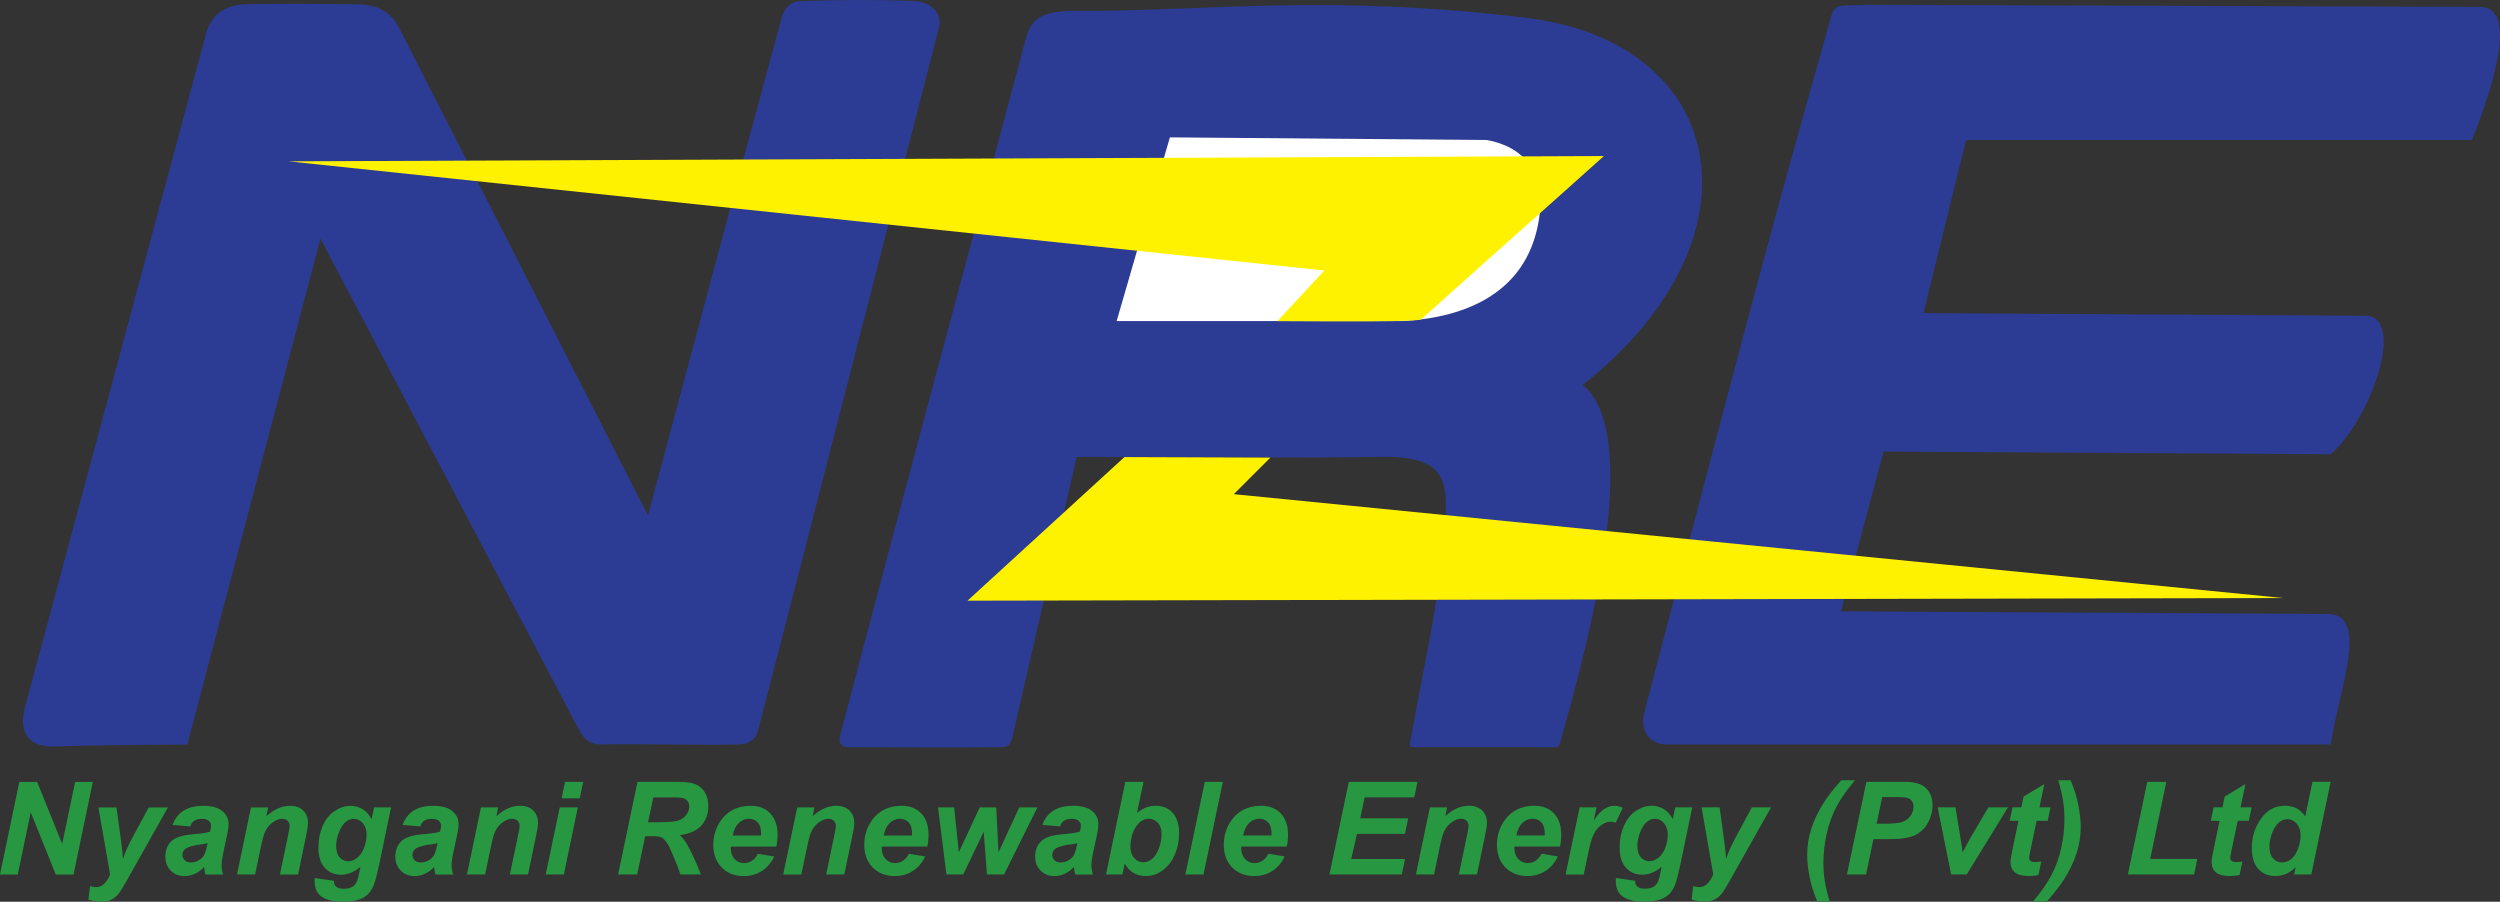
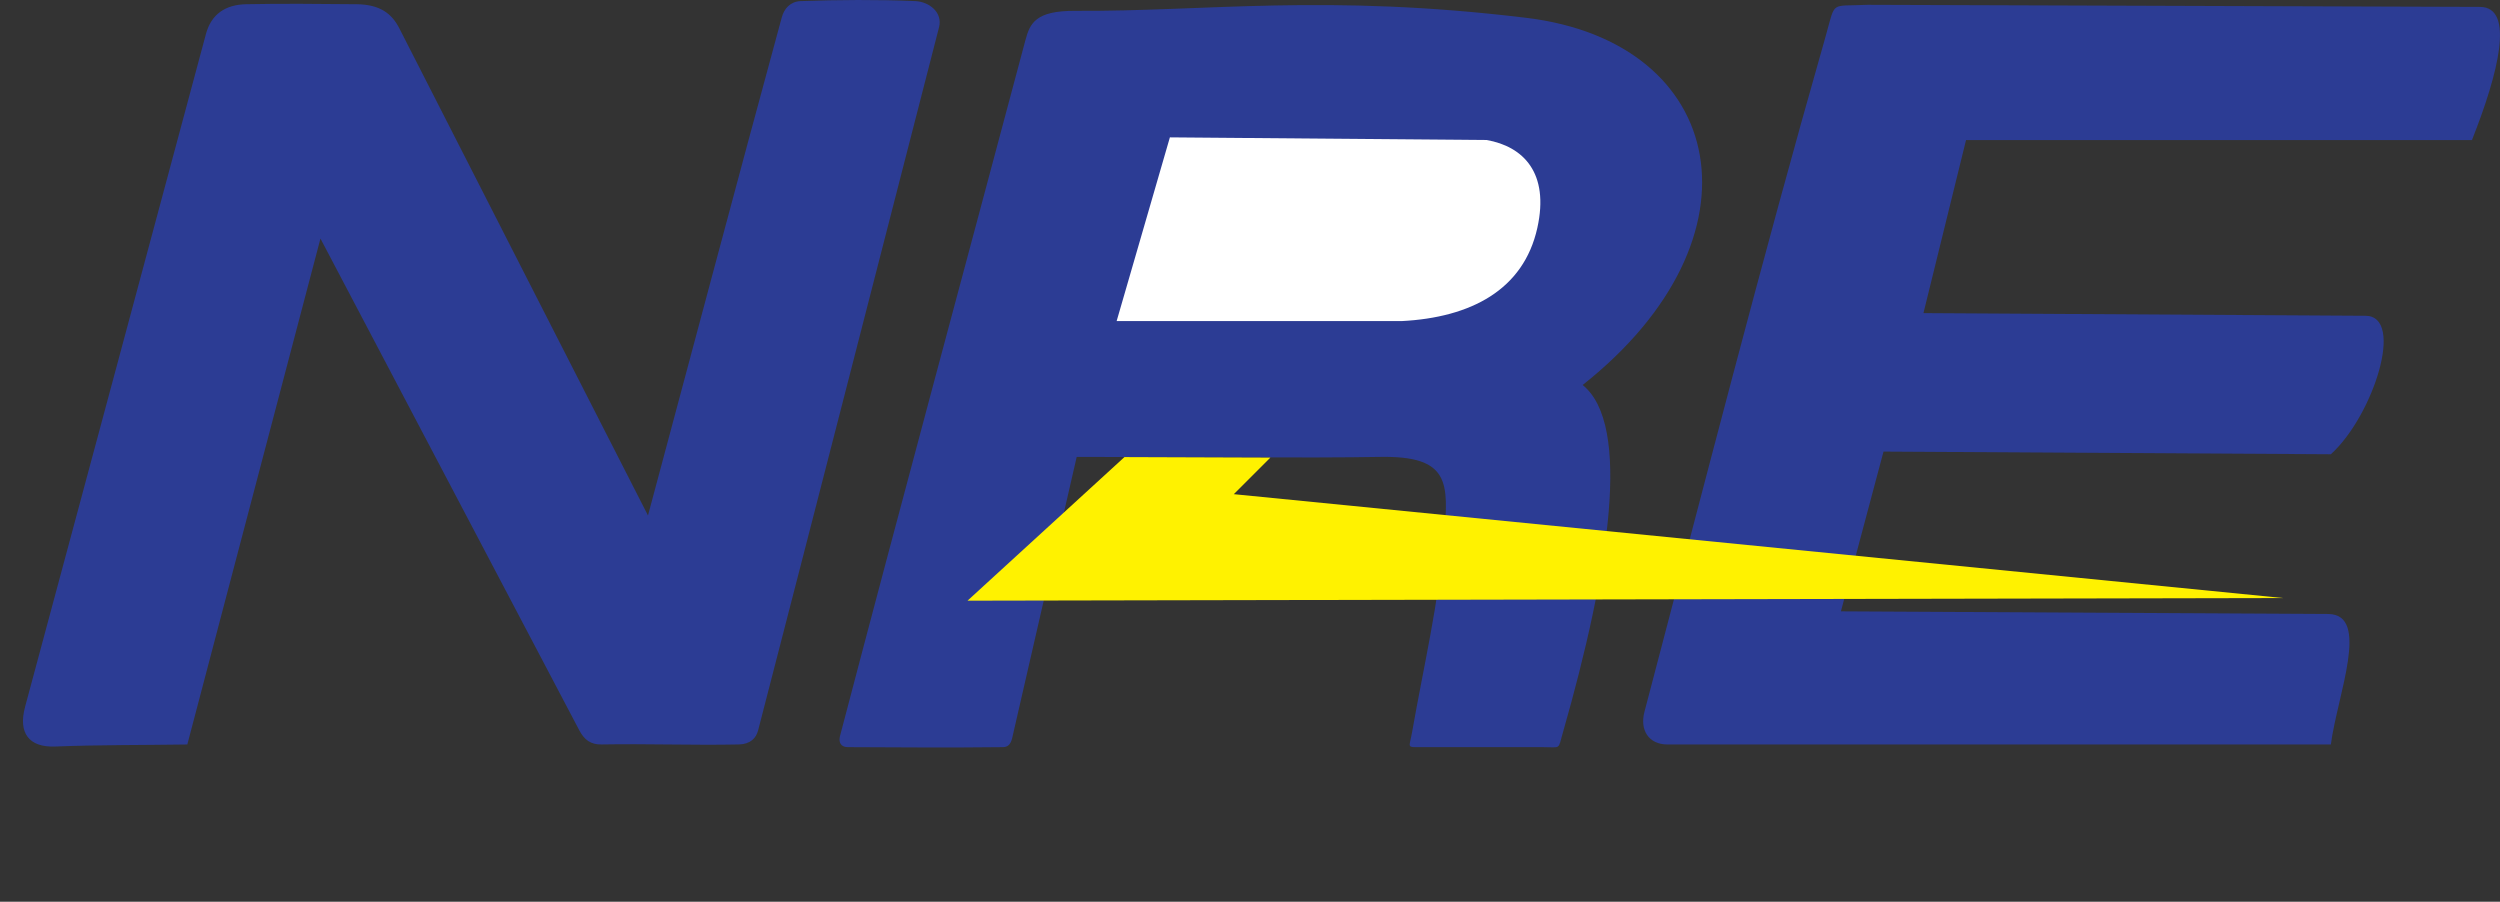
<svg xmlns="http://www.w3.org/2000/svg" xmlns:ns1="http://sodipodi.sourceforge.net/DTD/sodipodi-0.dtd" xmlns:ns2="http://www.inkscape.org/namespaces/inkscape" ns1:docname="NREZim0Logo.svg" ns2:version="1.0 (4035a4f, 2020-05-01)" id="svg8" version="1.1" viewBox="0 0 129.698 46.781" height="46.781mm" width="129.698mm">
  <rect x="0" y="0" width="129.698" height="46.781" fill="#333333" stroke="none" />
  <defs id="defs2" />
  <ns1:namedview fit-margin-bottom="0" fit-margin-right="0" fit-margin-left="0" fit-margin-top="0" ns2:window-maximized="0" ns2:window-y="97" ns2:window-x="760" ns2:window-height="1174" ns2:window-width="1252" showgrid="false" ns2:document-rotation="0" ns2:current-layer="layer1" ns2:document-units="mm" ns2:cy="244.00321" ns2:cx="162.15021" ns2:zoom="0.98994949" ns2:pageshadow="2" ns2:pageopacity="0.0" borderopacity="1.0" bordercolor="#666666" pagecolor="#ffffff" id="base" />
  <g transform="translate(-11.502,23.391)" id="layer1" ns2:groupmode="layer" ns2:label="Layer 1">
    <path id="path873" style="fill:#2c3c94;fill-opacity:1;fill-rule:evenodd;stroke:none;stroke-width:0.353" d="m 12.8,13.289 c 3.129,-11.639 6.265,-23.276 9.386,-34.917 0.277,-1.031 1.015,-1.521 2.08,-1.544 1.908,-0.04 3.817,-0.015 5.725,0 1.221,0.009 1.837,0.485 2.226,1.247 L 45.119,3.352 c 2.314,-8.615 4.597,-17.239 6.942,-25.845 0.125,-0.461 0.453,-0.823 0.982,-0.841 1.978,-0.068 3.961,-0.083 5.939,0 0.728,0.031 1.434,0.589 1.237,1.355 -3.129,12.161 -6.241,24.328 -9.388,36.484 -0.101,0.391 -0.397,0.714 -1.006,0.726 -2.372,0.049 -4.746,-0.044 -7.118,0 -0.558,0.01 -0.891,-0.238 -1.153,-0.736 L 28.127,-11.015 21.22,15.232 c -2.284,0.035 -4.57,0.016 -6.853,0.106 -1.375,0.054 -1.925,-0.713 -1.566,-2.048" />
    <path id="path875" style="fill:#2c3c94;fill-opacity:1;fill-rule:evenodd;stroke:none;stroke-width:0.353" d="m 64.697,-21.297 c -3.205,12.03 -6.456,24.047 -9.616,36.089 -0.08,0.307 0.026,0.576 0.4,0.578 2.688,0.014 5.377,0.032 8.065,0 0.284,-0.003 0.407,-0.208 0.47,-0.483 L 67.36,0.313 c 5.388,0 12.07,0.067 15.723,0 3.653,-0.067 3.569,1.34 3.341,4.144 -0.278,3.414 -1.073,6.765 -1.665,10.141 -0.142,0.813 -0.312,0.773 0.443,0.773 2.18,0 4.198,0 6.367,0 0.923,0 0.754,0.151 1.007,-0.731 2.427,-8.476 3.576,-16.014 1.032,-18.057 9.675,-7.659 7.511,-17.785 -2.926,-19.049 -10.437,-1.264 -16.571,-0.323 -23.394,-0.362 -2.059,-0.012 -2.354,0.64 -2.591,1.531" />
    <path id="path877" style="fill:#2c3c94;fill-opacity:1;fill-rule:evenodd;stroke:none;stroke-width:0.353" d="m 106.213,-21.5 c -3.359,11.758 -6.347,23.467 -9.399,35.041 -0.249,0.947 0.222,1.691 1.196,1.691 H 132.425 c 0.33,-2.538 2.075,-6.757 -0.138,-6.769 l -25.28,-0.138 2.21,-8.288 c 7.736,0.046 15.472,0.092 23.208,0.138 2.19,-1.98 3.869,-7.171 1.796,-7.184 l -22.932,-0.138 2.21,-8.979 c 8.749,0 17.498,0 26.247,0 1.379,-3.481 2.237,-6.901 0.414,-6.907 l -31.772,-0.108 c -1.983,0.097 -1.635,-0.254 -2.176,1.642" />
    <path id="path879" style="fill:#ffffff;fill-opacity:1;fill-rule:evenodd;stroke:none;stroke-width:0.353" d="m 72.195,-16.265 -2.763,9.532 c 4.927,0 9.854,0 14.781,0 3.598,-0.184 6.333,-1.621 7.045,-4.835 0.634,-2.862 -0.734,-4.224 -2.625,-4.559 z" />
-     <path id="path881" style="fill:#fff200;fill-opacity:1;fill-rule:evenodd;stroke:none;stroke-width:0.353" d="m 26.469,-15.021 68.243,-0.276 c -3.177,2.855 -6.303,5.617 -9.48,8.472 -0.209,0.136 -4.127,0.11 -7.456,0.093 l 2.432,-2.625 z" />
    <path id="path883" style="fill:#fff200;fill-opacity:1;fill-rule:evenodd;stroke:none;stroke-width:0.353" d="m 129.939,7.634 -68.243,0.138 8.141,-7.45 7.571,0.027 -1.897,1.897 z" />
-     <path id="path885" style="fill:#279841;fill-opacity:1;fill-rule:nonzero;stroke:none;stroke-width:0.353" d="M 15.317,21.978 H 14.395 L 13.097,18.75 12.423,21.978 h -0.921 l 1.002,-4.804 h 0.924 l 1.301,3.215 0.672,-3.215 h 0.917 z m 1.291,-3.48 h 0.937 l 0.236,1.733 c 0.059,0.446 0.092,0.758 0.098,0.937 0.122,-0.356 0.29,-0.732 0.505,-1.126 l 0.832,-1.544 h 0.997 l -2.15,3.821 c -0.177,0.317 -0.317,0.538 -0.418,0.664 -0.102,0.127 -0.224,0.227 -0.367,0.299 -0.143,0.072 -0.315,0.108 -0.516,0.108 -0.199,0 -0.423,-0.036 -0.672,-0.105 l 0.082,-0.701 c 0.114,0.032 0.225,0.049 0.331,0.049 0.289,0 0.526,-0.218 0.711,-0.655 z m 4.768,0.986 -0.918,-0.078 c 0.105,-0.31 0.289,-0.553 0.549,-0.727 0.262,-0.174 0.607,-0.263 1.037,-0.263 0.448,0 0.78,0.091 0.993,0.271 0.215,0.18 0.321,0.4 0.321,0.66 0,0.105 -0.009,0.217 -0.028,0.335 -0.018,0.118 -0.083,0.428 -0.195,0.931 -0.092,0.415 -0.138,0.706 -0.138,0.873 0,0.148 0.026,0.313 0.078,0.494 h -0.914 c -0.037,-0.126 -0.06,-0.257 -0.069,-0.394 -0.138,0.153 -0.295,0.271 -0.474,0.352 -0.18,0.083 -0.36,0.123 -0.541,0.123 -0.289,0 -0.527,-0.094 -0.715,-0.283 -0.187,-0.189 -0.281,-0.432 -0.281,-0.729 0,-0.332 0.103,-0.597 0.309,-0.797 0.207,-0.199 0.576,-0.319 1.106,-0.36 0.448,-0.037 0.747,-0.082 0.898,-0.134 0.039,-0.132 0.059,-0.236 0.059,-0.315 0,-0.1 -0.041,-0.185 -0.122,-0.252 -0.081,-0.068 -0.2,-0.102 -0.36,-0.102 -0.168,0 -0.301,0.035 -0.398,0.103 -0.097,0.069 -0.163,0.167 -0.198,0.293 z m 0.895,0.872 c -0.057,0.015 -0.133,0.029 -0.227,0.043 -0.471,0.057 -0.78,0.14 -0.924,0.249 -0.103,0.078 -0.153,0.185 -0.153,0.318 0,0.109 0.039,0.201 0.117,0.276 0.078,0.076 0.182,0.113 0.311,0.113 0.142,0 0.276,-0.034 0.402,-0.103 0.126,-0.068 0.22,-0.158 0.282,-0.265 0.063,-0.109 0.117,-0.277 0.165,-0.507 z m 2.251,-1.858 h 0.892 l -0.092,0.452 c 0.223,-0.192 0.431,-0.329 0.624,-0.412 0.193,-0.082 0.397,-0.123 0.612,-0.123 0.286,0 0.511,0.083 0.677,0.246 0.164,0.165 0.247,0.381 0.247,0.652 0,0.123 -0.036,0.355 -0.108,0.695 l -0.409,1.97 h -0.941 l 0.413,-1.977 c 0.061,-0.294 0.092,-0.471 0.092,-0.527 0,-0.121 -0.035,-0.215 -0.106,-0.284 -0.071,-0.068 -0.17,-0.103 -0.296,-0.103 -0.138,0 -0.291,0.058 -0.459,0.173 -0.169,0.116 -0.301,0.27 -0.397,0.459 -0.069,0.137 -0.148,0.413 -0.236,0.83 l -0.297,1.428 h -0.941 z m 3.31,3.663 0.993,0.144 c 0,0.101 0.017,0.177 0.049,0.228 0.032,0.05 0.086,0.095 0.159,0.131 0.073,0.036 0.173,0.054 0.3,0.054 0.199,0 0.358,-0.039 0.479,-0.118 0.089,-0.061 0.162,-0.16 0.219,-0.295 0.035,-0.085 0.08,-0.271 0.134,-0.557 l 0.034,-0.164 c -0.326,0.272 -0.662,0.407 -1.01,0.407 -0.34,0 -0.62,-0.121 -0.839,-0.361 -0.218,-0.239 -0.328,-0.592 -0.328,-1.055 0,-0.408 0.075,-0.783 0.223,-1.124 0.149,-0.34 0.358,-0.598 0.626,-0.773 0.268,-0.174 0.543,-0.263 0.822,-0.263 0.232,0 0.444,0.061 0.636,0.183 0.192,0.123 0.341,0.294 0.449,0.515 l 0.131,-0.615 h 0.881 l -0.603,2.899 c -0.098,0.465 -0.181,0.797 -0.248,0.997 -0.068,0.199 -0.145,0.357 -0.233,0.475 -0.087,0.117 -0.198,0.217 -0.331,0.296 -0.133,0.079 -0.291,0.138 -0.472,0.172 -0.181,0.035 -0.378,0.052 -0.589,0.052 -0.492,0 -0.864,-0.084 -1.115,-0.253 -0.251,-0.168 -0.376,-0.447 -0.376,-0.839 0,-0.041 0.002,-0.087 0.009,-0.138 z m 1.108,-1.681 c 0,0.264 0.059,0.466 0.178,0.605 0.12,0.139 0.268,0.208 0.447,0.208 0.164,0 0.323,-0.063 0.477,-0.187 0.154,-0.125 0.273,-0.302 0.355,-0.531 0.082,-0.229 0.123,-0.451 0.123,-0.665 0,-0.246 -0.067,-0.445 -0.2,-0.596 -0.133,-0.151 -0.287,-0.226 -0.462,-0.226 -0.169,0 -0.323,0.067 -0.464,0.2 -0.141,0.133 -0.257,0.338 -0.349,0.615 -0.069,0.215 -0.104,0.407 -0.104,0.577 z m 4.368,-0.997 -0.918,-0.078 c 0.105,-0.31 0.289,-0.553 0.549,-0.727 0.262,-0.174 0.607,-0.263 1.037,-0.263 0.449,0 0.78,0.091 0.993,0.271 0.215,0.18 0.321,0.4 0.321,0.66 0,0.105 -0.009,0.217 -0.028,0.335 -0.018,0.118 -0.083,0.428 -0.195,0.931 -0.092,0.415 -0.138,0.706 -0.138,0.873 0,0.148 0.026,0.313 0.078,0.494 h -0.914 c -0.037,-0.126 -0.06,-0.257 -0.069,-0.394 -0.138,0.153 -0.295,0.271 -0.474,0.352 -0.18,0.083 -0.36,0.123 -0.541,0.123 -0.289,0 -0.527,-0.094 -0.715,-0.283 -0.187,-0.189 -0.281,-0.432 -0.281,-0.729 0,-0.332 0.103,-0.597 0.309,-0.797 0.207,-0.199 0.576,-0.319 1.106,-0.36 0.448,-0.037 0.747,-0.082 0.898,-0.134 0.039,-0.132 0.059,-0.236 0.059,-0.315 0,-0.1 -0.041,-0.185 -0.122,-0.252 -0.081,-0.068 -0.2,-0.102 -0.36,-0.102 -0.168,0 -0.301,0.035 -0.398,0.103 -0.097,0.069 -0.163,0.167 -0.198,0.293 z m 0.895,0.872 c -0.057,0.015 -0.133,0.029 -0.227,0.043 -0.471,0.057 -0.78,0.14 -0.924,0.249 -0.103,0.078 -0.153,0.185 -0.153,0.318 0,0.109 0.039,0.201 0.117,0.276 0.078,0.076 0.182,0.113 0.311,0.113 0.142,0 0.276,-0.034 0.402,-0.103 0.126,-0.068 0.22,-0.158 0.282,-0.265 0.063,-0.109 0.117,-0.277 0.165,-0.507 z m 2.251,-1.858 h 0.892 l -0.092,0.452 c 0.223,-0.192 0.431,-0.329 0.624,-0.412 0.193,-0.082 0.397,-0.123 0.612,-0.123 0.286,0 0.511,0.083 0.677,0.246 0.164,0.165 0.247,0.381 0.247,0.652 0,0.123 -0.036,0.355 -0.109,0.695 l -0.409,1.97 h -0.941 l 0.413,-1.977 c 0.061,-0.294 0.092,-0.471 0.092,-0.527 0,-0.121 -0.035,-0.215 -0.106,-0.284 -0.07,-0.068 -0.17,-0.103 -0.296,-0.103 -0.138,0 -0.291,0.058 -0.459,0.173 -0.169,0.116 -0.301,0.27 -0.397,0.459 -0.069,0.137 -0.148,0.413 -0.236,0.83 l -0.297,1.428 h -0.941 z m 4.362,-1.324 h 0.941 l -0.178,0.852 H 40.639 Z m -0.275,1.324 h 0.94 l -0.727,3.48 h -0.941 z m 4.017,3.48 h -0.989 l 1.006,-4.804 h 2.133 c 0.367,0 0.653,0.038 0.857,0.113 0.205,0.076 0.37,0.214 0.496,0.415 0.125,0.2 0.188,0.444 0.188,0.73 0,0.408 -0.122,0.746 -0.367,1.011 -0.245,0.265 -0.615,0.43 -1.111,0.493 0.126,0.113 0.246,0.263 0.357,0.449 0.221,0.376 0.466,0.907 0.738,1.593 h -1.063 c -0.085,-0.271 -0.252,-0.693 -0.501,-1.268 -0.135,-0.31 -0.28,-0.519 -0.433,-0.625 -0.094,-0.064 -0.257,-0.095 -0.491,-0.095 h -0.403 z m 0.567,-2.71 h 0.525 c 0.531,0 0.884,-0.031 1.057,-0.095 0.173,-0.063 0.31,-0.162 0.408,-0.297 0.097,-0.136 0.147,-0.277 0.147,-0.426 0,-0.176 -0.071,-0.307 -0.213,-0.394 -0.087,-0.053 -0.276,-0.078 -0.567,-0.078 h -1.087 z m 6.653,1.262 h -2.36 c -0.002,0.037 -0.003,0.066 -0.003,0.085 0,0.231 0.066,0.418 0.198,0.56 0.133,0.142 0.294,0.214 0.484,0.214 0.312,0 0.556,-0.162 0.73,-0.485 l 0.842,0.141 c -0.164,0.339 -0.383,0.593 -0.658,0.762 -0.274,0.17 -0.582,0.254 -0.922,0.254 -0.468,0 -0.848,-0.148 -1.141,-0.444 -0.292,-0.295 -0.439,-0.687 -0.439,-1.175 0,-0.476 0.132,-0.901 0.396,-1.272 0.36,-0.502 0.875,-0.754 1.544,-0.754 0.426,0 0.765,0.132 1.016,0.395 0.252,0.264 0.377,0.632 0.377,1.106 0,0.227 -0.021,0.432 -0.065,0.613 z m -0.793,-0.574 c 0.002,-0.041 0.002,-0.073 0.002,-0.095 0,-0.257 -0.057,-0.451 -0.173,-0.58 -0.115,-0.129 -0.271,-0.193 -0.465,-0.193 -0.195,0 -0.368,0.073 -0.522,0.219 -0.154,0.147 -0.258,0.364 -0.313,0.649 h 1.472 z m 1.877,-1.458 h 0.892 l -0.092,0.452 c 0.223,-0.192 0.431,-0.329 0.624,-0.412 0.193,-0.082 0.397,-0.123 0.612,-0.123 0.286,0 0.511,0.083 0.677,0.246 0.164,0.165 0.247,0.381 0.247,0.652 0,0.123 -0.036,0.355 -0.109,0.695 l -0.409,1.97 H 54.362 L 54.775,20.001 c 0.061,-0.294 0.092,-0.471 0.092,-0.527 0,-0.121 -0.035,-0.215 -0.106,-0.284 -0.07,-0.068 -0.17,-0.103 -0.296,-0.103 -0.138,0 -0.291,0.058 -0.459,0.173 -0.169,0.116 -0.301,0.27 -0.397,0.459 -0.069,0.137 -0.148,0.413 -0.236,0.83 l -0.298,1.428 h -0.941 z m 6.748,2.031 h -2.36 c -0.002,0.037 -0.003,0.066 -0.003,0.085 0,0.231 0.066,0.418 0.198,0.56 0.133,0.142 0.294,0.214 0.484,0.214 0.312,0 0.556,-0.162 0.73,-0.485 l 0.842,0.141 c -0.164,0.339 -0.383,0.593 -0.658,0.762 -0.274,0.17 -0.582,0.254 -0.922,0.254 -0.468,0 -0.848,-0.148 -1.141,-0.444 -0.292,-0.295 -0.439,-0.687 -0.439,-1.175 0,-0.476 0.132,-0.901 0.396,-1.272 0.36,-0.502 0.875,-0.754 1.544,-0.754 0.426,0 0.765,0.132 1.016,0.395 0.252,0.264 0.377,0.632 0.377,1.106 0,0.227 -0.021,0.432 -0.065,0.613 z m -0.793,-0.574 c 0.003,-0.041 0.003,-0.073 0.003,-0.095 0,-0.257 -0.057,-0.451 -0.173,-0.58 -0.115,-0.129 -0.271,-0.193 -0.465,-0.193 -0.195,0 -0.368,0.073 -0.522,0.219 -0.154,0.147 -0.258,0.364 -0.313,0.649 h 1.472 z m 4.774,2.022 h -0.885 l -0.17,-2.215 -1.062,2.215 h -0.872 l -0.435,-3.48 h 0.836 l 0.243,2.333 1.084,-2.333 h 0.856 l 0.117,2.333 1.078,-2.333 h 0.944 z m 2.911,-2.494 -0.918,-0.078 c 0.105,-0.31 0.289,-0.553 0.549,-0.727 0.262,-0.174 0.607,-0.263 1.037,-0.263 0.449,0 0.78,0.091 0.993,0.271 0.215,0.18 0.321,0.4 0.321,0.66 0,0.105 -0.009,0.217 -0.028,0.335 -0.018,0.118 -0.083,0.428 -0.195,0.931 -0.092,0.415 -0.138,0.706 -0.138,0.873 0,0.148 0.026,0.313 0.078,0.494 h -0.914 c -0.037,-0.126 -0.06,-0.257 -0.069,-0.394 -0.138,0.153 -0.295,0.271 -0.474,0.352 -0.18,0.083 -0.36,0.123 -0.541,0.123 -0.289,0 -0.527,-0.094 -0.715,-0.283 -0.187,-0.189 -0.281,-0.432 -0.281,-0.729 0,-0.332 0.103,-0.597 0.309,-0.797 0.207,-0.199 0.576,-0.319 1.106,-0.36 0.448,-0.037 0.747,-0.082 0.898,-0.134 0.039,-0.132 0.059,-0.236 0.059,-0.315 0,-0.1 -0.041,-0.185 -0.122,-0.252 -0.081,-0.068 -0.2,-0.102 -0.36,-0.102 -0.168,0 -0.301,0.035 -0.398,0.103 -0.097,0.069 -0.163,0.167 -0.198,0.293 z m 0.895,0.872 c -0.057,0.015 -0.133,0.029 -0.227,0.043 -0.471,0.057 -0.78,0.14 -0.924,0.249 -0.103,0.078 -0.153,0.185 -0.153,0.318 0,0.109 0.039,0.201 0.117,0.276 0.078,0.076 0.182,0.113 0.311,0.113 0.142,0 0.276,-0.034 0.402,-0.103 0.126,-0.068 0.22,-0.158 0.282,-0.265 0.063,-0.109 0.117,-0.277 0.165,-0.507 z m 1.484,1.622 1.002,-4.804 h 0.944 l -0.338,1.606 c 0.173,-0.132 0.335,-0.225 0.483,-0.281 0.15,-0.056 0.313,-0.084 0.49,-0.084 0.368,0 0.661,0.123 0.881,0.369 0.222,0.246 0.331,0.604 0.331,1.073 0,0.318 -0.051,0.625 -0.156,0.923 -0.104,0.299 -0.243,0.541 -0.416,0.728 -0.173,0.187 -0.356,0.326 -0.547,0.416 -0.191,0.091 -0.391,0.135 -0.602,0.135 -0.498,0 -0.864,-0.218 -1.097,-0.655 l -0.122,0.574 z m 1.268,-1.42 c 0,0.234 0.066,0.424 0.198,0.571 0.132,0.147 0.287,0.219 0.466,0.219 0.158,0 0.308,-0.056 0.451,-0.17 0.143,-0.113 0.263,-0.295 0.357,-0.544 0.095,-0.249 0.143,-0.5 0.143,-0.754 0,-0.247 -0.064,-0.441 -0.191,-0.582 -0.129,-0.141 -0.283,-0.211 -0.464,-0.211 -0.236,0 -0.44,0.11 -0.61,0.328 -0.234,0.3 -0.35,0.68 -0.35,1.143 z m 2.85,1.42 1.007,-4.804 h 0.937 l -1.003,4.804 z m 5.261,-1.449 h -2.36 c -0.002,0.037 -0.003,0.066 -0.003,0.085 0,0.231 0.066,0.418 0.198,0.56 0.133,0.142 0.294,0.214 0.484,0.214 0.312,0 0.556,-0.162 0.73,-0.485 l 0.842,0.141 c -0.164,0.339 -0.382,0.593 -0.658,0.762 -0.274,0.17 -0.582,0.254 -0.922,0.254 -0.468,0 -0.848,-0.148 -1.141,-0.444 -0.292,-0.295 -0.439,-0.687 -0.439,-1.175 0,-0.476 0.132,-0.901 0.396,-1.272 0.36,-0.502 0.875,-0.754 1.544,-0.754 0.426,0 0.765,0.132 1.016,0.395 0.252,0.264 0.377,0.632 0.377,1.106 0,0.227 -0.021,0.432 -0.065,0.613 z m -0.793,-0.574 c 0.002,-0.041 0.002,-0.073 0.002,-0.095 0,-0.257 -0.057,-0.451 -0.173,-0.58 -0.115,-0.129 -0.271,-0.193 -0.465,-0.193 -0.195,0 -0.368,0.073 -0.522,0.219 -0.154,0.147 -0.258,0.364 -0.313,0.649 h 1.472 z m 3.008,2.022 1.003,-4.804 H 85.039 l -0.167,0.803 h -2.573 l -0.229,1.091 h 2.486 l -0.167,0.803 h -2.488 l -0.301,1.304 h 2.795 l -0.17,0.803 z m 5.21,-3.48 h 0.892 l -0.092,0.452 c 0.223,-0.192 0.431,-0.329 0.624,-0.412 0.193,-0.082 0.397,-0.123 0.612,-0.123 0.286,0 0.511,0.083 0.677,0.246 0.164,0.165 0.247,0.381 0.247,0.652 0,0.123 -0.036,0.355 -0.109,0.695 l -0.409,1.97 h -0.941 l 0.413,-1.977 c 0.062,-0.294 0.092,-0.471 0.092,-0.527 0,-0.121 -0.035,-0.215 -0.106,-0.284 -0.07,-0.068 -0.17,-0.103 -0.296,-0.103 -0.138,0 -0.291,0.058 -0.459,0.173 -0.169,0.116 -0.301,0.27 -0.397,0.459 -0.069,0.137 -0.148,0.413 -0.236,0.83 l -0.297,1.428 h -0.941 z m 6.748,2.031 h -2.36 c -0.002,0.037 -0.003,0.066 -0.003,0.085 0,0.231 0.066,0.418 0.198,0.56 0.133,0.142 0.294,0.214 0.484,0.214 0.312,0 0.556,-0.162 0.73,-0.485 l 0.842,0.141 c -0.164,0.339 -0.383,0.593 -0.658,0.762 -0.274,0.17 -0.582,0.254 -0.922,0.254 -0.468,0 -0.848,-0.148 -1.141,-0.444 -0.292,-0.295 -0.439,-0.687 -0.439,-1.175 0,-0.476 0.132,-0.901 0.396,-1.272 0.36,-0.502 0.875,-0.754 1.544,-0.754 0.426,0 0.765,0.132 1.016,0.395 0.252,0.264 0.377,0.632 0.377,1.106 0,0.227 -0.021,0.432 -0.065,0.613 z m -0.793,-0.574 c 0.003,-0.041 0.003,-0.073 0.003,-0.095 0,-0.257 -0.057,-0.451 -0.173,-0.58 -0.115,-0.129 -0.271,-0.193 -0.465,-0.193 -0.195,0 -0.368,0.073 -0.522,0.219 -0.154,0.147 -0.258,0.364 -0.313,0.649 h 1.472 z m 1.812,-1.458 h 0.878 l -0.141,0.675 c 0.328,-0.504 0.682,-0.757 1.065,-0.757 0.135,0 0.281,0.035 0.436,0.102 l -0.361,0.771 c -0.085,-0.031 -0.176,-0.046 -0.272,-0.046 -0.161,0 -0.326,0.06 -0.493,0.183 -0.167,0.122 -0.297,0.285 -0.392,0.49 -0.094,0.203 -0.187,0.528 -0.278,0.971 L 93.665,21.978 h -0.941 z m 1.887,3.663 0.993,0.144 c 0,0.101 0.017,0.177 0.049,0.228 0.032,0.05 0.086,0.095 0.159,0.131 0.073,0.036 0.173,0.054 0.3,0.054 0.199,0 0.358,-0.039 0.479,-0.118 0.089,-0.061 0.162,-0.16 0.219,-0.295 0.035,-0.085 0.079,-0.271 0.134,-0.557 l 0.033,-0.164 c -0.326,0.272 -0.662,0.407 -1.01,0.407 -0.34,0 -0.62,-0.121 -0.839,-0.361 -0.218,-0.239 -0.328,-0.592 -0.328,-1.055 0,-0.408 0.075,-0.783 0.223,-1.124 0.149,-0.34 0.358,-0.598 0.626,-0.773 0.268,-0.174 0.543,-0.263 0.822,-0.263 0.232,0 0.444,0.061 0.637,0.183 0.192,0.123 0.341,0.294 0.448,0.515 l 0.131,-0.615 h 0.881 l -0.603,2.899 c -0.098,0.465 -0.181,0.797 -0.248,0.997 -0.068,0.199 -0.145,0.357 -0.233,0.475 -0.087,0.117 -0.198,0.217 -0.331,0.296 -0.133,0.079 -0.291,0.138 -0.472,0.172 -0.181,0.035 -0.378,0.052 -0.589,0.052 -0.492,0 -0.863,-0.084 -1.115,-0.253 -0.251,-0.168 -0.376,-0.447 -0.376,-0.839 0,-0.041 0.002,-0.087 0.009,-0.138 z m 1.108,-1.681 c 0,0.264 0.059,0.466 0.178,0.605 0.12,0.139 0.268,0.208 0.447,0.208 0.164,0 0.323,-0.063 0.476,-0.187 0.154,-0.125 0.273,-0.302 0.355,-0.531 0.082,-0.229 0.123,-0.451 0.123,-0.665 0,-0.246 -0.067,-0.445 -0.2,-0.596 -0.133,-0.151 -0.287,-0.226 -0.462,-0.226 -0.169,0 -0.323,0.067 -0.464,0.2 -0.141,0.133 -0.257,0.338 -0.349,0.615 -0.069,0.215 -0.104,0.407 -0.104,0.577 z m 3.332,-1.982 h 0.937 l 0.236,1.733 c 0.059,0.446 0.092,0.758 0.098,0.937 0.122,-0.356 0.29,-0.732 0.505,-1.126 l 0.832,-1.544 h 0.997 l -2.15,3.821 c -0.177,0.317 -0.317,0.538 -0.418,0.664 -0.102,0.127 -0.224,0.227 -0.367,0.299 -0.143,0.072 -0.315,0.108 -0.516,0.108 -0.199,0 -0.423,-0.036 -0.672,-0.105 l 0.082,-0.701 c 0.114,0.032 0.225,0.049 0.331,0.049 0.289,0 0.526,-0.218 0.711,-0.655 z m 6.645,4.893 h -0.639 c -0.179,-0.417 -0.312,-0.84 -0.398,-1.267 -0.086,-0.426 -0.129,-0.819 -0.129,-1.175 0,-0.445 0.07,-0.893 0.214,-1.342 0.143,-0.448 0.362,-0.906 0.658,-1.371 0.186,-0.296 0.483,-0.678 0.895,-1.143 h 0.714 c -0.417,0.489 -0.738,0.949 -0.965,1.379 -0.226,0.431 -0.395,0.899 -0.506,1.406 -0.112,0.507 -0.168,1.003 -0.168,1.488 0,0.328 0.025,0.647 0.074,0.957 0.049,0.31 0.133,0.666 0.251,1.068 z m 1.888,-1.413 h -0.99 l 1.007,-4.804 h 1.953 c 0.347,0 0.622,0.041 0.823,0.123 0.202,0.082 0.362,0.217 0.481,0.406 0.117,0.189 0.177,0.415 0.177,0.677 0,0.243 -0.047,0.479 -0.141,0.708 -0.094,0.229 -0.209,0.413 -0.346,0.55 -0.136,0.138 -0.284,0.243 -0.441,0.313 -0.158,0.07 -0.369,0.125 -0.636,0.162 -0.154,0.022 -0.445,0.033 -0.871,0.033 h -0.632 z m 0.547,-2.629 h 0.305 c 0.521,0 0.87,-0.033 1.045,-0.099 0.175,-0.065 0.313,-0.17 0.413,-0.314 0.101,-0.144 0.151,-0.302 0.151,-0.475 0,-0.115 -0.026,-0.21 -0.077,-0.284 -0.051,-0.075 -0.123,-0.129 -0.216,-0.162 -0.093,-0.035 -0.3,-0.051 -0.621,-0.051 h -0.708 z m 4.677,2.629 h -0.81 l -0.698,-3.48 h 0.924 l 0.246,1.517 c 0.068,0.41 0.109,0.684 0.122,0.82 0.017,-0.038 0.093,-0.179 0.227,-0.425 0.134,-0.246 0.217,-0.394 0.247,-0.444 l 0.866,-1.468 h 1.016 z m 2.228,-2.782 0.144,-0.698 h 0.459 l 0.115,-0.557 1.078,-0.649 -0.253,1.206 h 0.574 l -0.144,0.698 h -0.577 l -0.304,1.458 c -0.055,0.265 -0.082,0.415 -0.082,0.453 0,0.072 0.022,0.128 0.068,0.169 0.046,0.04 0.129,0.06 0.249,0.06 0.041,0 0.145,-0.008 0.311,-0.023 l -0.148,0.698 c -0.161,0.034 -0.328,0.049 -0.498,0.049 -0.332,0 -0.574,-0.064 -0.725,-0.191 -0.15,-0.127 -0.226,-0.305 -0.226,-0.532 0,-0.107 0.04,-0.355 0.122,-0.74 l 0.291,-1.399 z m 2.52,-2.104 h 0.639 c 0.18,0.415 0.312,0.837 0.398,1.265 0.086,0.427 0.13,0.819 0.13,1.173 0,0.445 -0.072,0.893 -0.215,1.341 -0.143,0.45 -0.362,0.907 -0.657,1.375 -0.188,0.297 -0.487,0.679 -0.895,1.144 h -0.715 c 0.415,-0.49 0.736,-0.949 0.962,-1.377 0.226,-0.428 0.395,-0.896 0.507,-1.404 0.111,-0.508 0.167,-1.006 0.167,-1.493 0,-0.33 -0.024,-0.649 -0.072,-0.959 -0.048,-0.309 -0.131,-0.664 -0.249,-1.066 z m 3.612,4.886 1.006,-4.804 h 0.987 l -0.836,4.001 h 2.444 l -0.167,0.803 z m 4.302,-2.782 0.144,-0.698 h 0.459 l 0.115,-0.557 1.078,-0.649 -0.253,1.206 h 0.574 l -0.144,0.698 h -0.577 l -0.304,1.458 c -0.055,0.265 -0.082,0.415 -0.082,0.453 0,0.072 0.022,0.128 0.068,0.169 0.046,0.04 0.129,0.06 0.249,0.06 0.041,0 0.145,-0.008 0.311,-0.023 l -0.148,0.698 c -0.161,0.034 -0.328,0.049 -0.498,0.049 -0.332,0 -0.574,-0.064 -0.725,-0.191 -0.15,-0.127 -0.226,-0.305 -0.226,-0.532 0,-0.107 0.04,-0.355 0.122,-0.74 l 0.291,-1.399 z m 5.214,2.782 h -0.892 l 0.079,-0.377 c -0.171,0.165 -0.339,0.282 -0.503,0.352 -0.164,0.072 -0.351,0.106 -0.559,0.106 -0.36,0 -0.652,-0.123 -0.876,-0.368 -0.224,-0.246 -0.336,-0.61 -0.336,-1.089 0,-0.558 0.157,-1.062 0.471,-1.511 0.315,-0.45 0.732,-0.676 1.249,-0.676 0.468,0 0.818,0.186 1.051,0.557 l 0.377,-1.799 h 0.941 z m -2.172,-1.416 c 0,0.249 0.063,0.444 0.188,0.584 0.126,0.14 0.281,0.209 0.464,0.209 0.17,0 0.329,-0.058 0.476,-0.174 0.148,-0.118 0.265,-0.297 0.355,-0.536 0.088,-0.241 0.132,-0.471 0.132,-0.692 0,-0.251 -0.067,-0.454 -0.203,-0.609 -0.136,-0.156 -0.292,-0.233 -0.469,-0.233 -0.275,0 -0.502,0.152 -0.679,0.459 -0.177,0.305 -0.265,0.637 -0.265,0.992" />
  </g>
</svg>